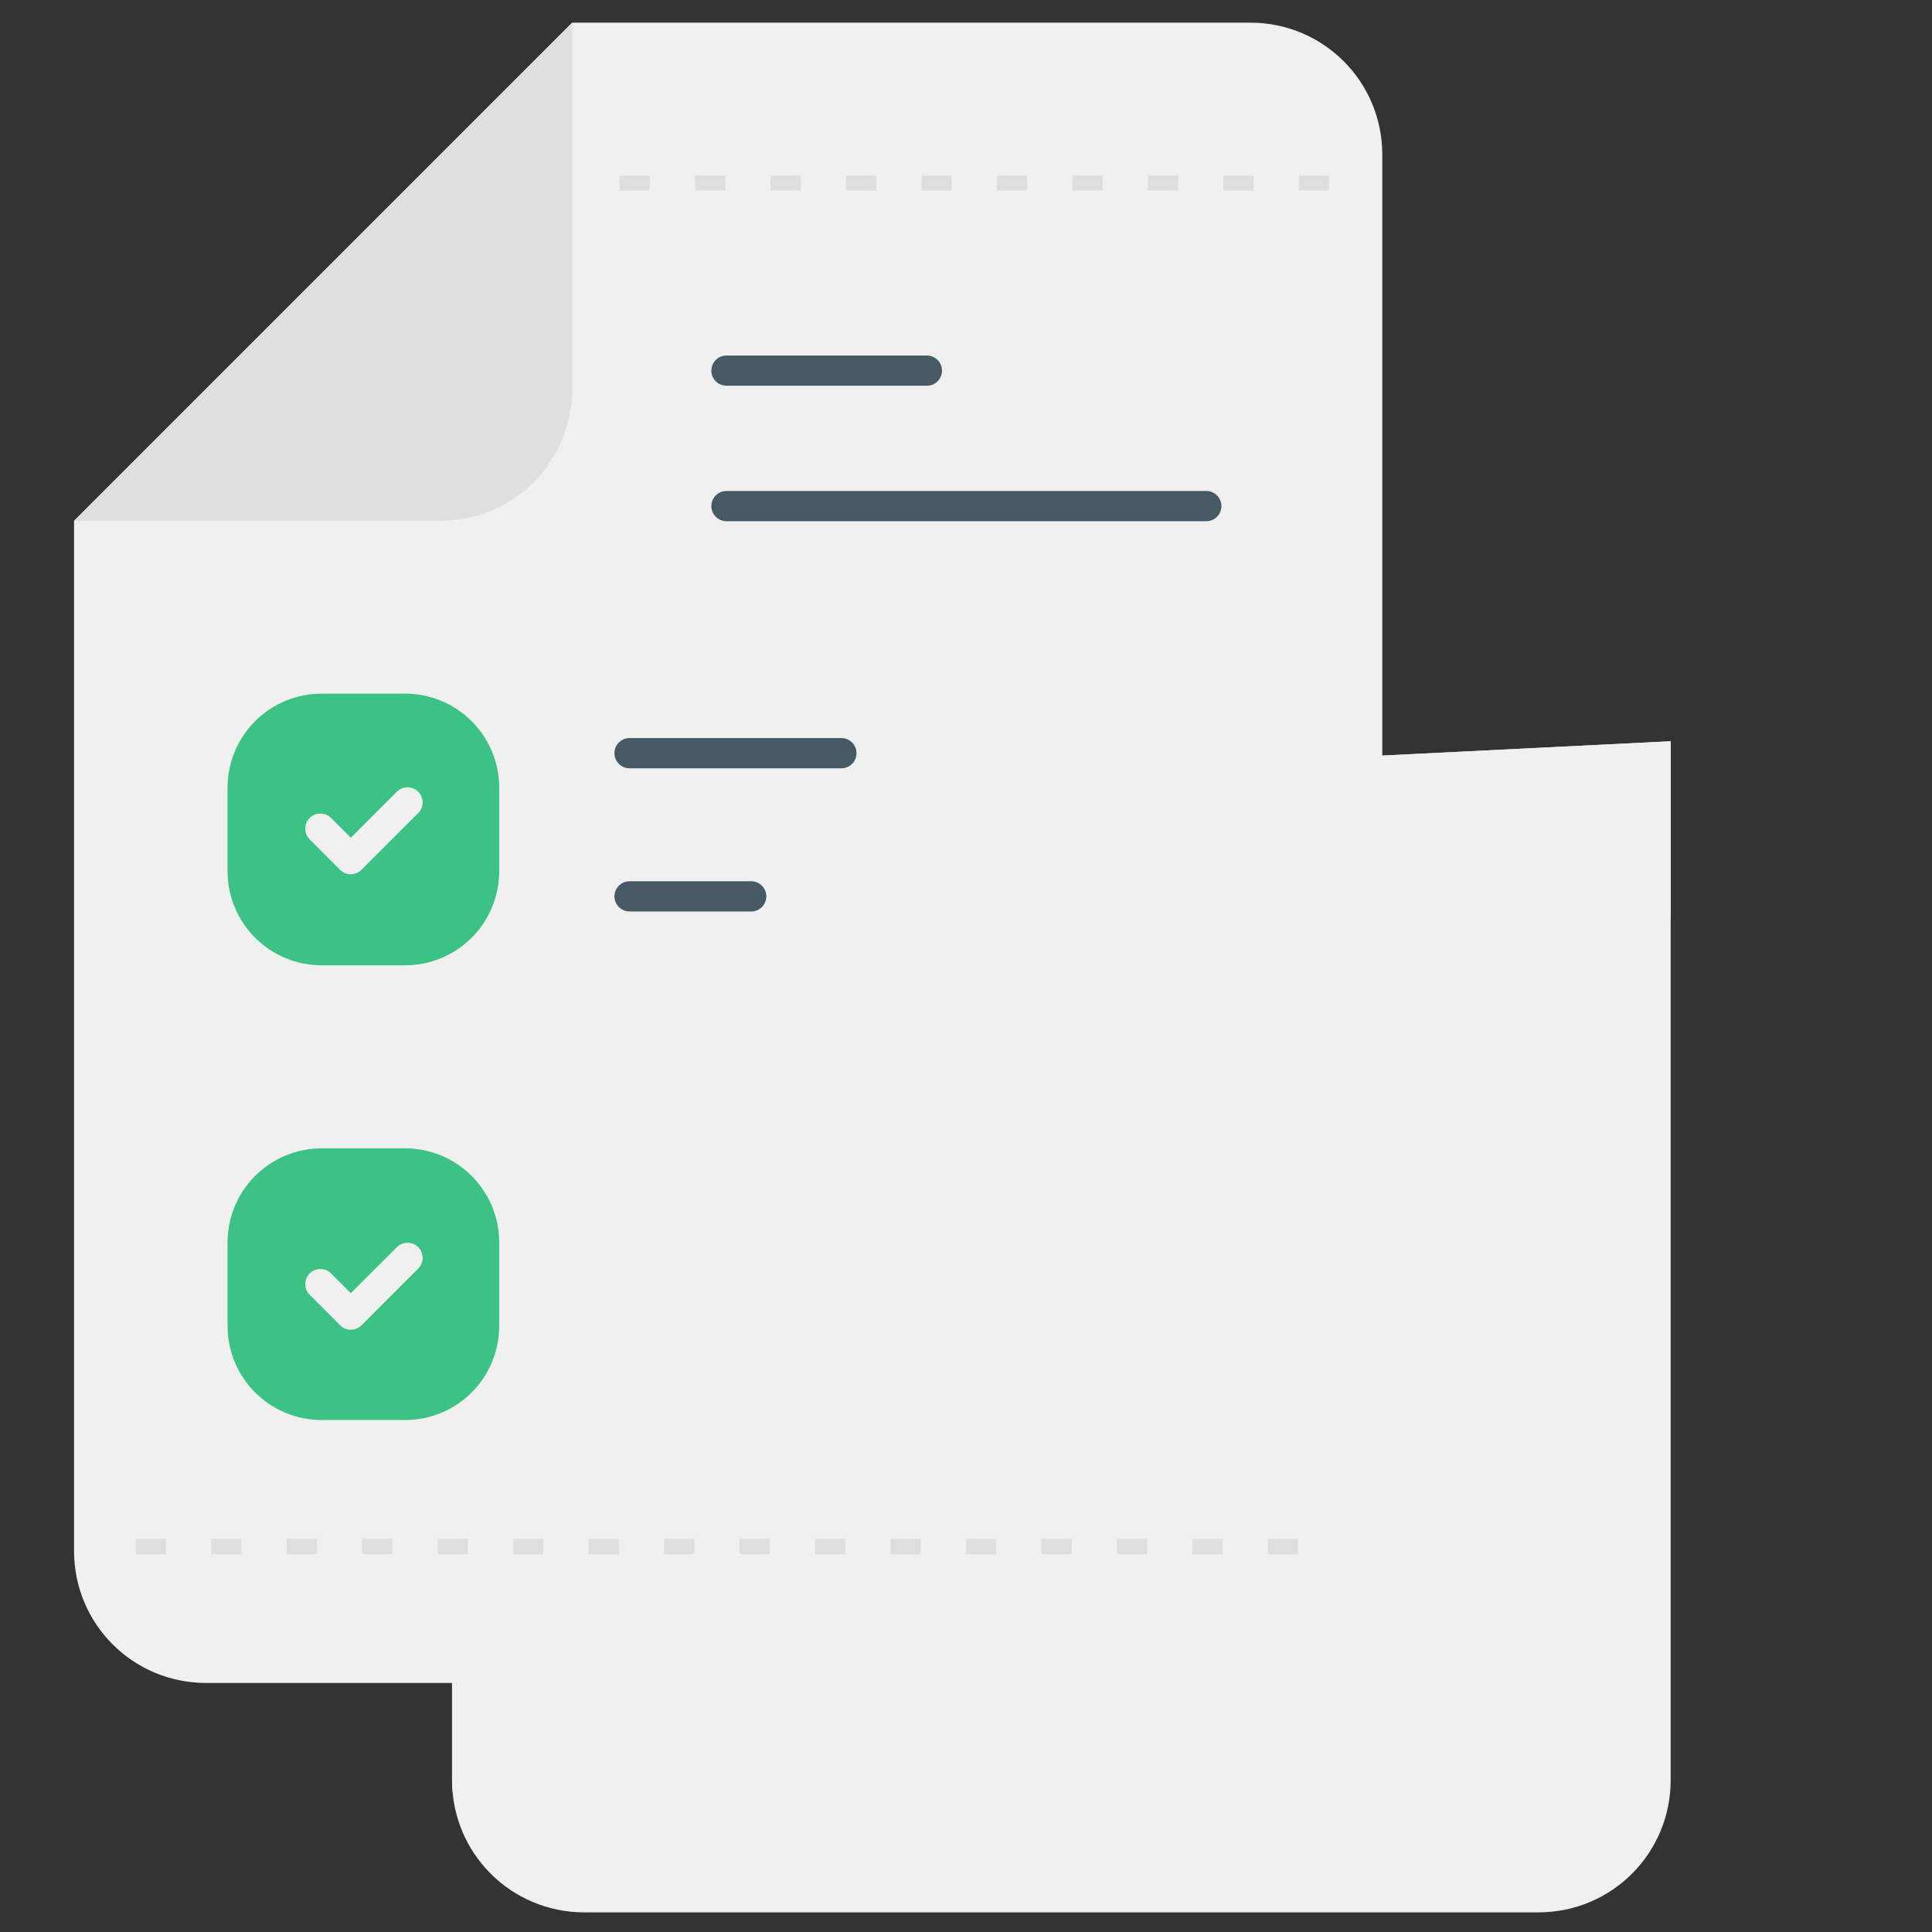
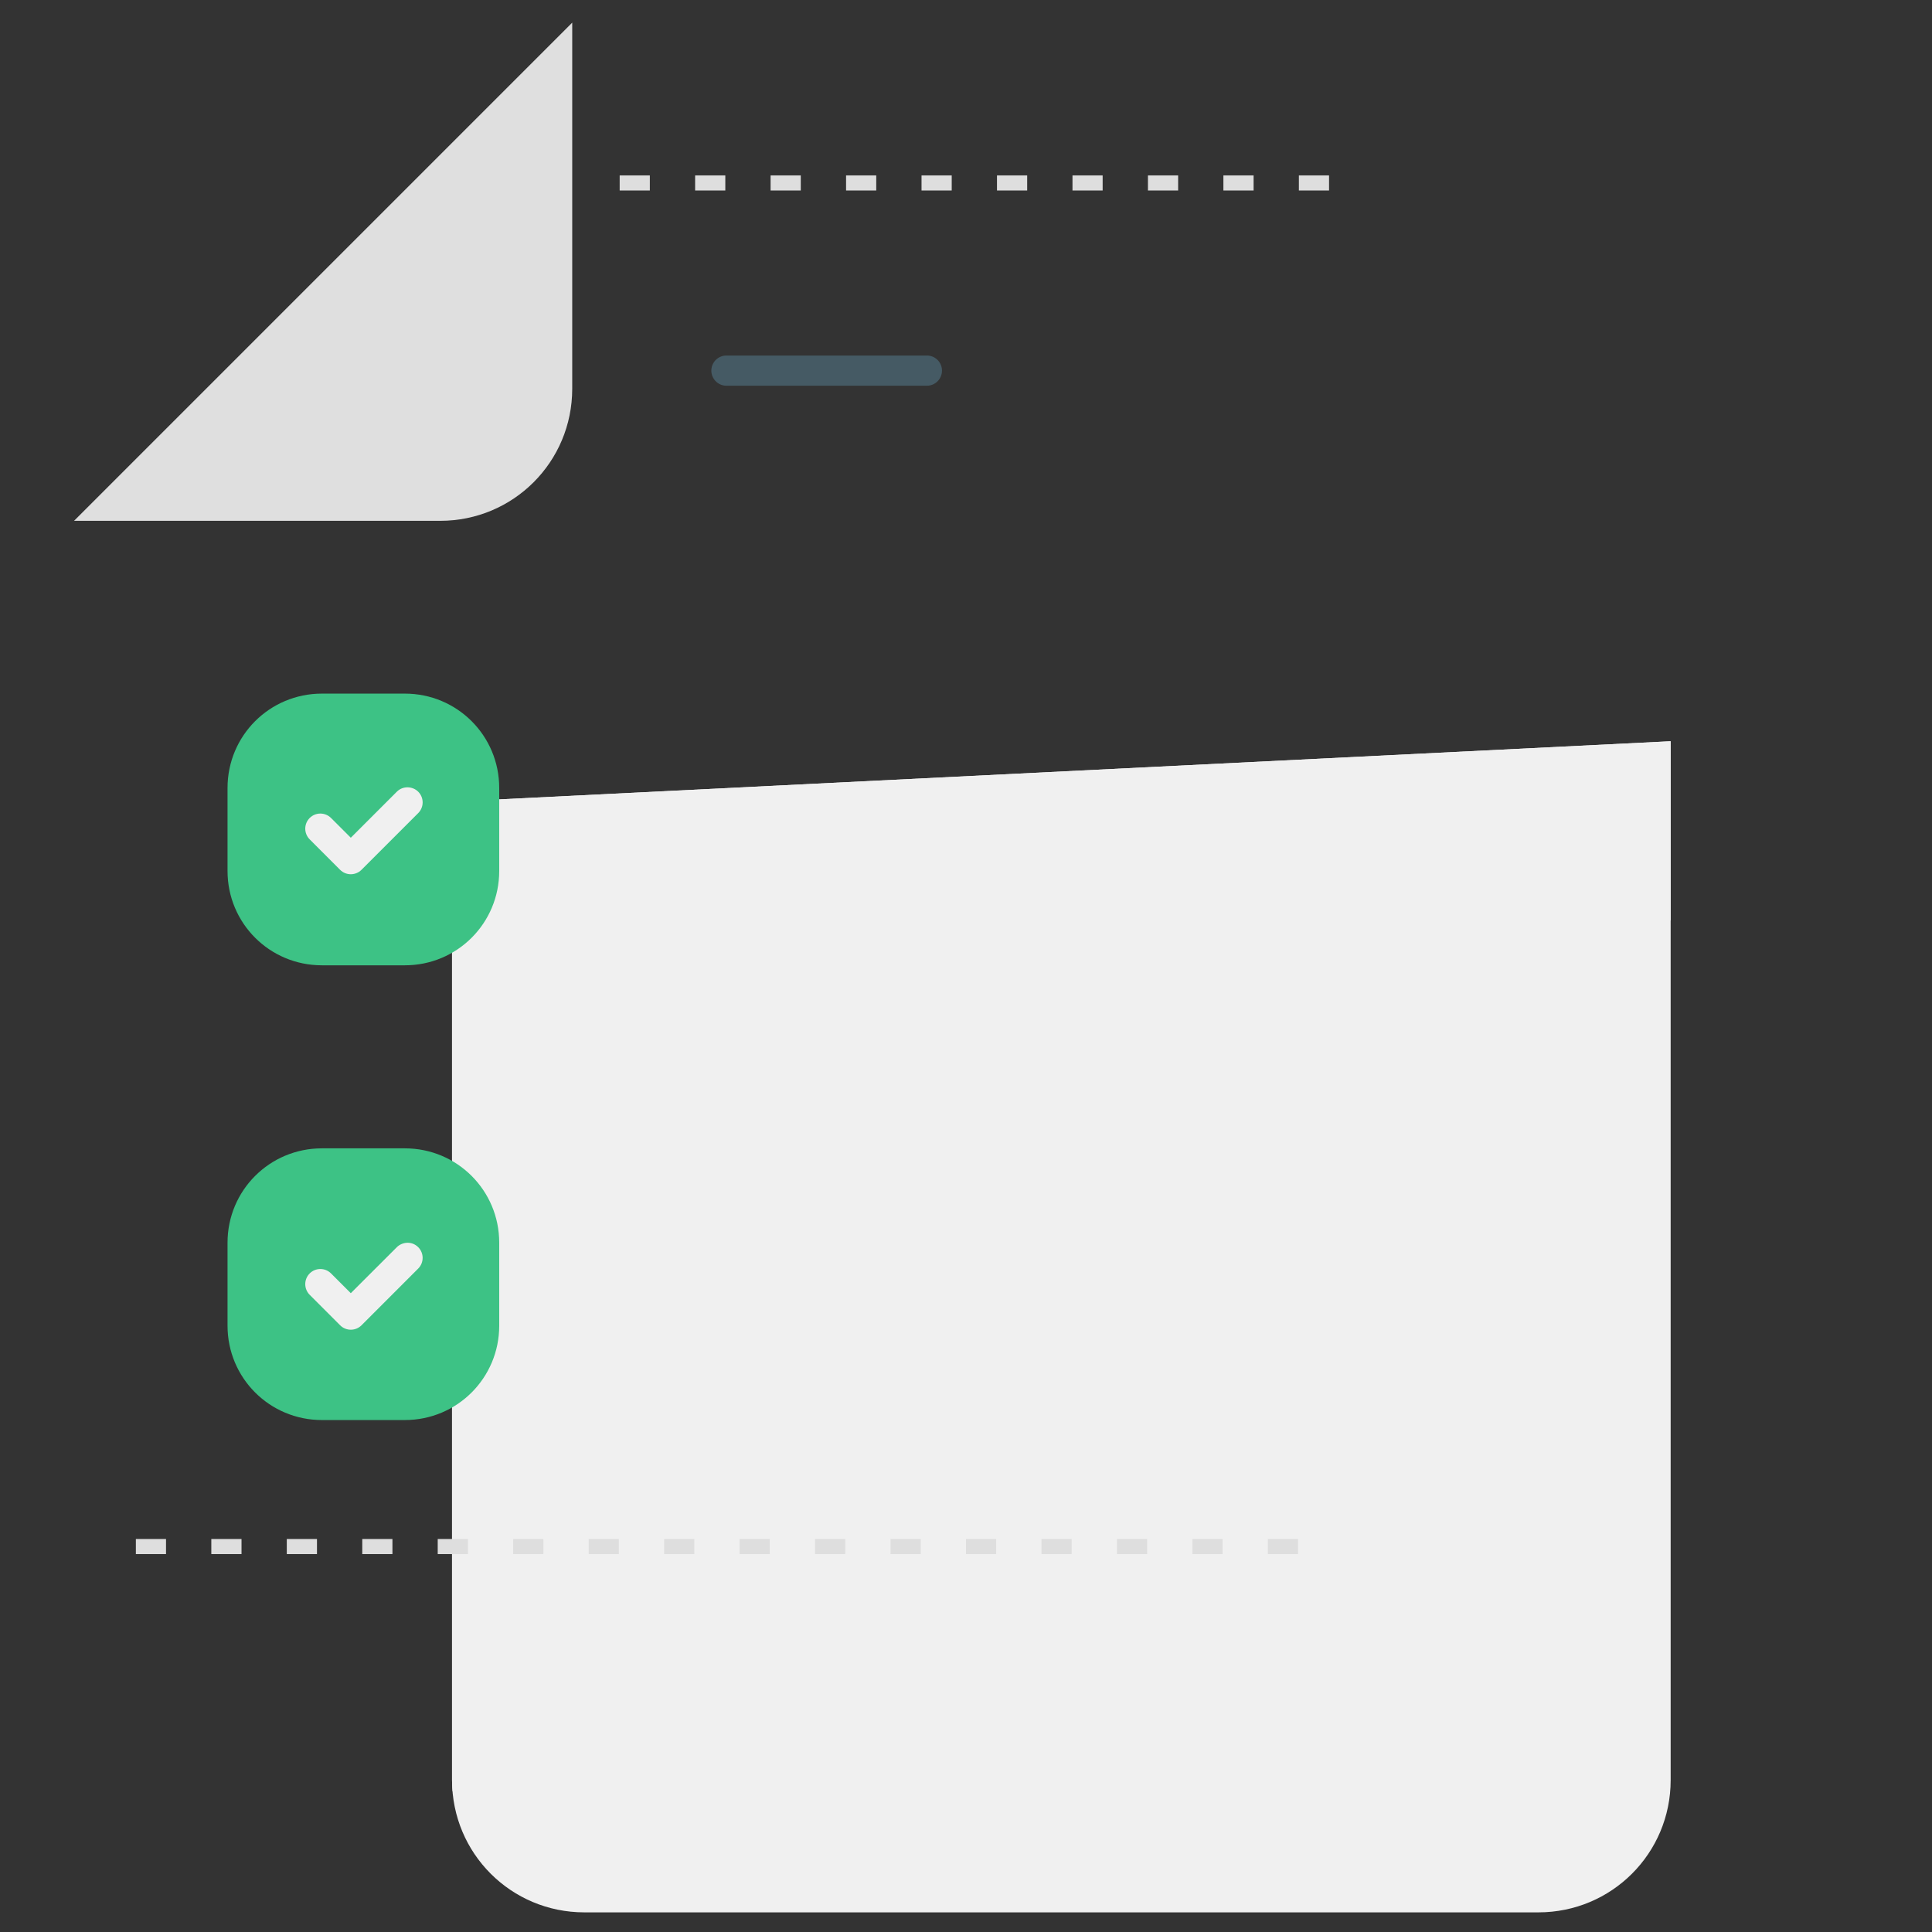
<svg xmlns="http://www.w3.org/2000/svg" width="200" height="200" viewBox="0 0 200 200" fill="none">
  <rect x="0" y="0" width="200" height="200" fill="#333333" stroke="none" />
  <path d="M46.795 82.994V184.273C46.795 191.859 52.903 197.967 60.489 197.967H159.253C166.839 197.967 172.947 191.859 172.947 184.273V76.734L46.795 82.994Z" fill="#F0F0F0" />
  <path d="M46.795 82.994V184.273C46.795 184.669 46.816 185.06 46.848 185.447H141.364C148.95 185.447 155.057 179.34 155.057 171.754V113.135L172.947 95.246V76.734L46.795 82.994Z" fill="#F0F0F0" />
-   <path d="M7.665 53.916V160.547C7.665 168.121 13.762 174.219 21.336 174.219H129.423C136.997 174.219 143.095 168.121 143.095 160.547V16.016C143.095 8.441 136.997 2.344 129.423 2.344H59.237L7.665 53.916Z" fill="#F0F0F0" />
  <path d="M59.237 2.344L7.665 53.916H45.565C53.139 53.916 59.237 47.819 59.237 40.244V2.344Z" fill="#DFDFDF" />
  <path d="M33.32 71.803H41.913C47.324 71.803 51.679 76.158 51.679 81.568V90.162C51.679 95.572 47.324 99.928 41.913 99.928H33.32C27.91 99.928 23.554 95.572 23.554 90.162V81.568C23.554 76.158 27.91 71.803 33.32 71.803Z" fill="#3DC285" />
  <path d="M33.32 118.877H41.913C47.324 118.877 51.679 123.233 51.679 128.643V137.236C51.679 142.646 47.324 147.002 41.913 147.002H33.32C27.91 147.002 23.554 142.646 23.554 137.236V128.643C23.554 123.233 27.91 118.877 33.32 118.877Z" fill="#3DC285" />
-   <path d="M64.148 18.158V19.721H67.271V18.158H64.148ZM71.959 18.158V19.721H75.085V18.158H71.959ZM79.771 18.158V19.721H82.897V18.158H79.771ZM87.585 18.158V19.721H90.708V18.158H87.585ZM95.397 18.158V19.721H98.522V18.158H95.397ZM103.208 18.158V19.721H106.334V18.158H103.208ZM111.023 18.158V19.721H114.146V18.158H111.023ZM118.834 18.158V19.721H121.96V18.158H118.834ZM126.646 18.158V19.721H129.772V18.158H126.646ZM134.46 18.158V19.721H137.583V18.158H134.46Z" fill="#DEDEDE" />
+   <path d="M64.148 18.158V19.721H67.271V18.158H64.148ZM71.959 18.158V19.721H75.085V18.158H71.959ZM79.771 18.158V19.721H82.897V18.158H79.771ZM87.585 18.158V19.721H90.708V18.158H87.585ZM95.397 18.158V19.721H98.522V18.158H95.397ZM103.208 18.158V19.721H106.334V18.158H103.208ZM111.023 18.158V19.721H114.146V18.158H111.023ZM118.834 18.158V19.721H121.96V18.158ZM126.646 18.158V19.721H129.772V18.158H126.646ZM134.46 18.158V19.721H137.583V18.158H134.46Z" fill="#DEDEDE" />
  <path d="M14.065 159.316V160.879H17.187V159.316H14.065ZM21.876 159.316V160.879H25.002V159.316H21.876ZM29.688 159.316V160.879H32.813V159.316H29.688ZM37.502 159.316V160.879H40.625V159.316H37.502ZM45.313 159.316V160.879H48.439V159.316H45.313ZM53.125 159.316V160.879H56.251V159.316H53.125ZM60.94 159.316V160.879H64.062V159.316H60.94ZM68.751 159.316V160.879H71.877V159.316H68.751ZM76.562 159.316V160.879H79.688V159.316H76.562ZM84.377 159.316V160.879H87.5V159.316H84.377ZM92.189 159.316V160.879H95.314V159.316H92.189ZM100 159.316V160.879H103.126V159.316H100ZM107.814 159.316V160.879H110.937V159.316H107.814ZM115.626 159.316V160.879H118.752V159.316H115.626ZM123.438 159.316V160.879H126.563V159.316H123.438ZM131.252 159.316V160.879H134.375V159.316H131.252Z" fill="#DEDEDE" />
  <path d="M42.119 128.653C41.718 128.675 41.339 128.849 41.08 129.108L36.315 133.87L34.27 131.826C33.659 131.215 32.669 131.215 32.058 131.826C31.448 132.437 31.448 133.427 32.058 134.038L35.209 137.192C35.82 137.805 36.813 137.805 37.424 137.192L43.293 131.32C43.903 130.709 43.903 129.719 43.293 129.108C42.944 128.76 42.52 128.631 42.119 128.653Z" fill="#F0F0F0" />
-   <path d="M65.17 91.228C64.306 91.23 63.607 91.93 63.607 92.794C63.608 93.657 64.307 94.356 65.17 94.357H77.765C78.629 94.357 79.329 93.658 79.33 92.794C79.331 91.93 78.63 91.228 77.765 91.228H65.17Z" fill="#455A64" />
  <path d="M42.214 81.504C41.812 81.495 41.401 81.637 41.08 81.957L36.315 86.722L34.27 84.678C33.659 84.067 32.669 84.067 32.058 84.678C31.448 85.289 31.448 86.279 32.058 86.89L35.209 90.044C35.821 90.655 36.813 90.654 37.424 90.04L43.293 84.172C43.905 83.561 43.905 82.568 43.293 81.957C43.009 81.673 42.616 81.513 42.214 81.504Z" fill="#F0F0F0" />
-   <path d="M65.17 76.404C64.306 76.406 63.607 77.106 63.607 77.97C63.607 78.833 64.306 79.534 65.17 79.535H87.105C87.968 79.533 88.667 78.833 88.667 77.97C88.668 77.107 87.969 76.406 87.105 76.404H65.17Z" fill="#455A64" />
-   <path d="M75.203 50.826C74.339 50.826 73.638 51.527 73.638 52.391C73.638 53.256 74.338 53.957 75.203 53.957H124.875C125.74 53.957 126.441 53.256 126.441 52.391C126.441 51.526 125.74 50.826 124.875 50.826H75.203Z" fill="#455A64" />
  <path d="M75.203 36.803C74.34 36.803 73.639 37.502 73.638 38.365C73.638 39.23 74.338 39.931 75.203 39.931H95.948C96.813 39.931 97.514 39.23 97.514 38.365C97.513 37.502 96.812 36.802 95.948 36.803H75.203Z" fill="#455A64" />
</svg>